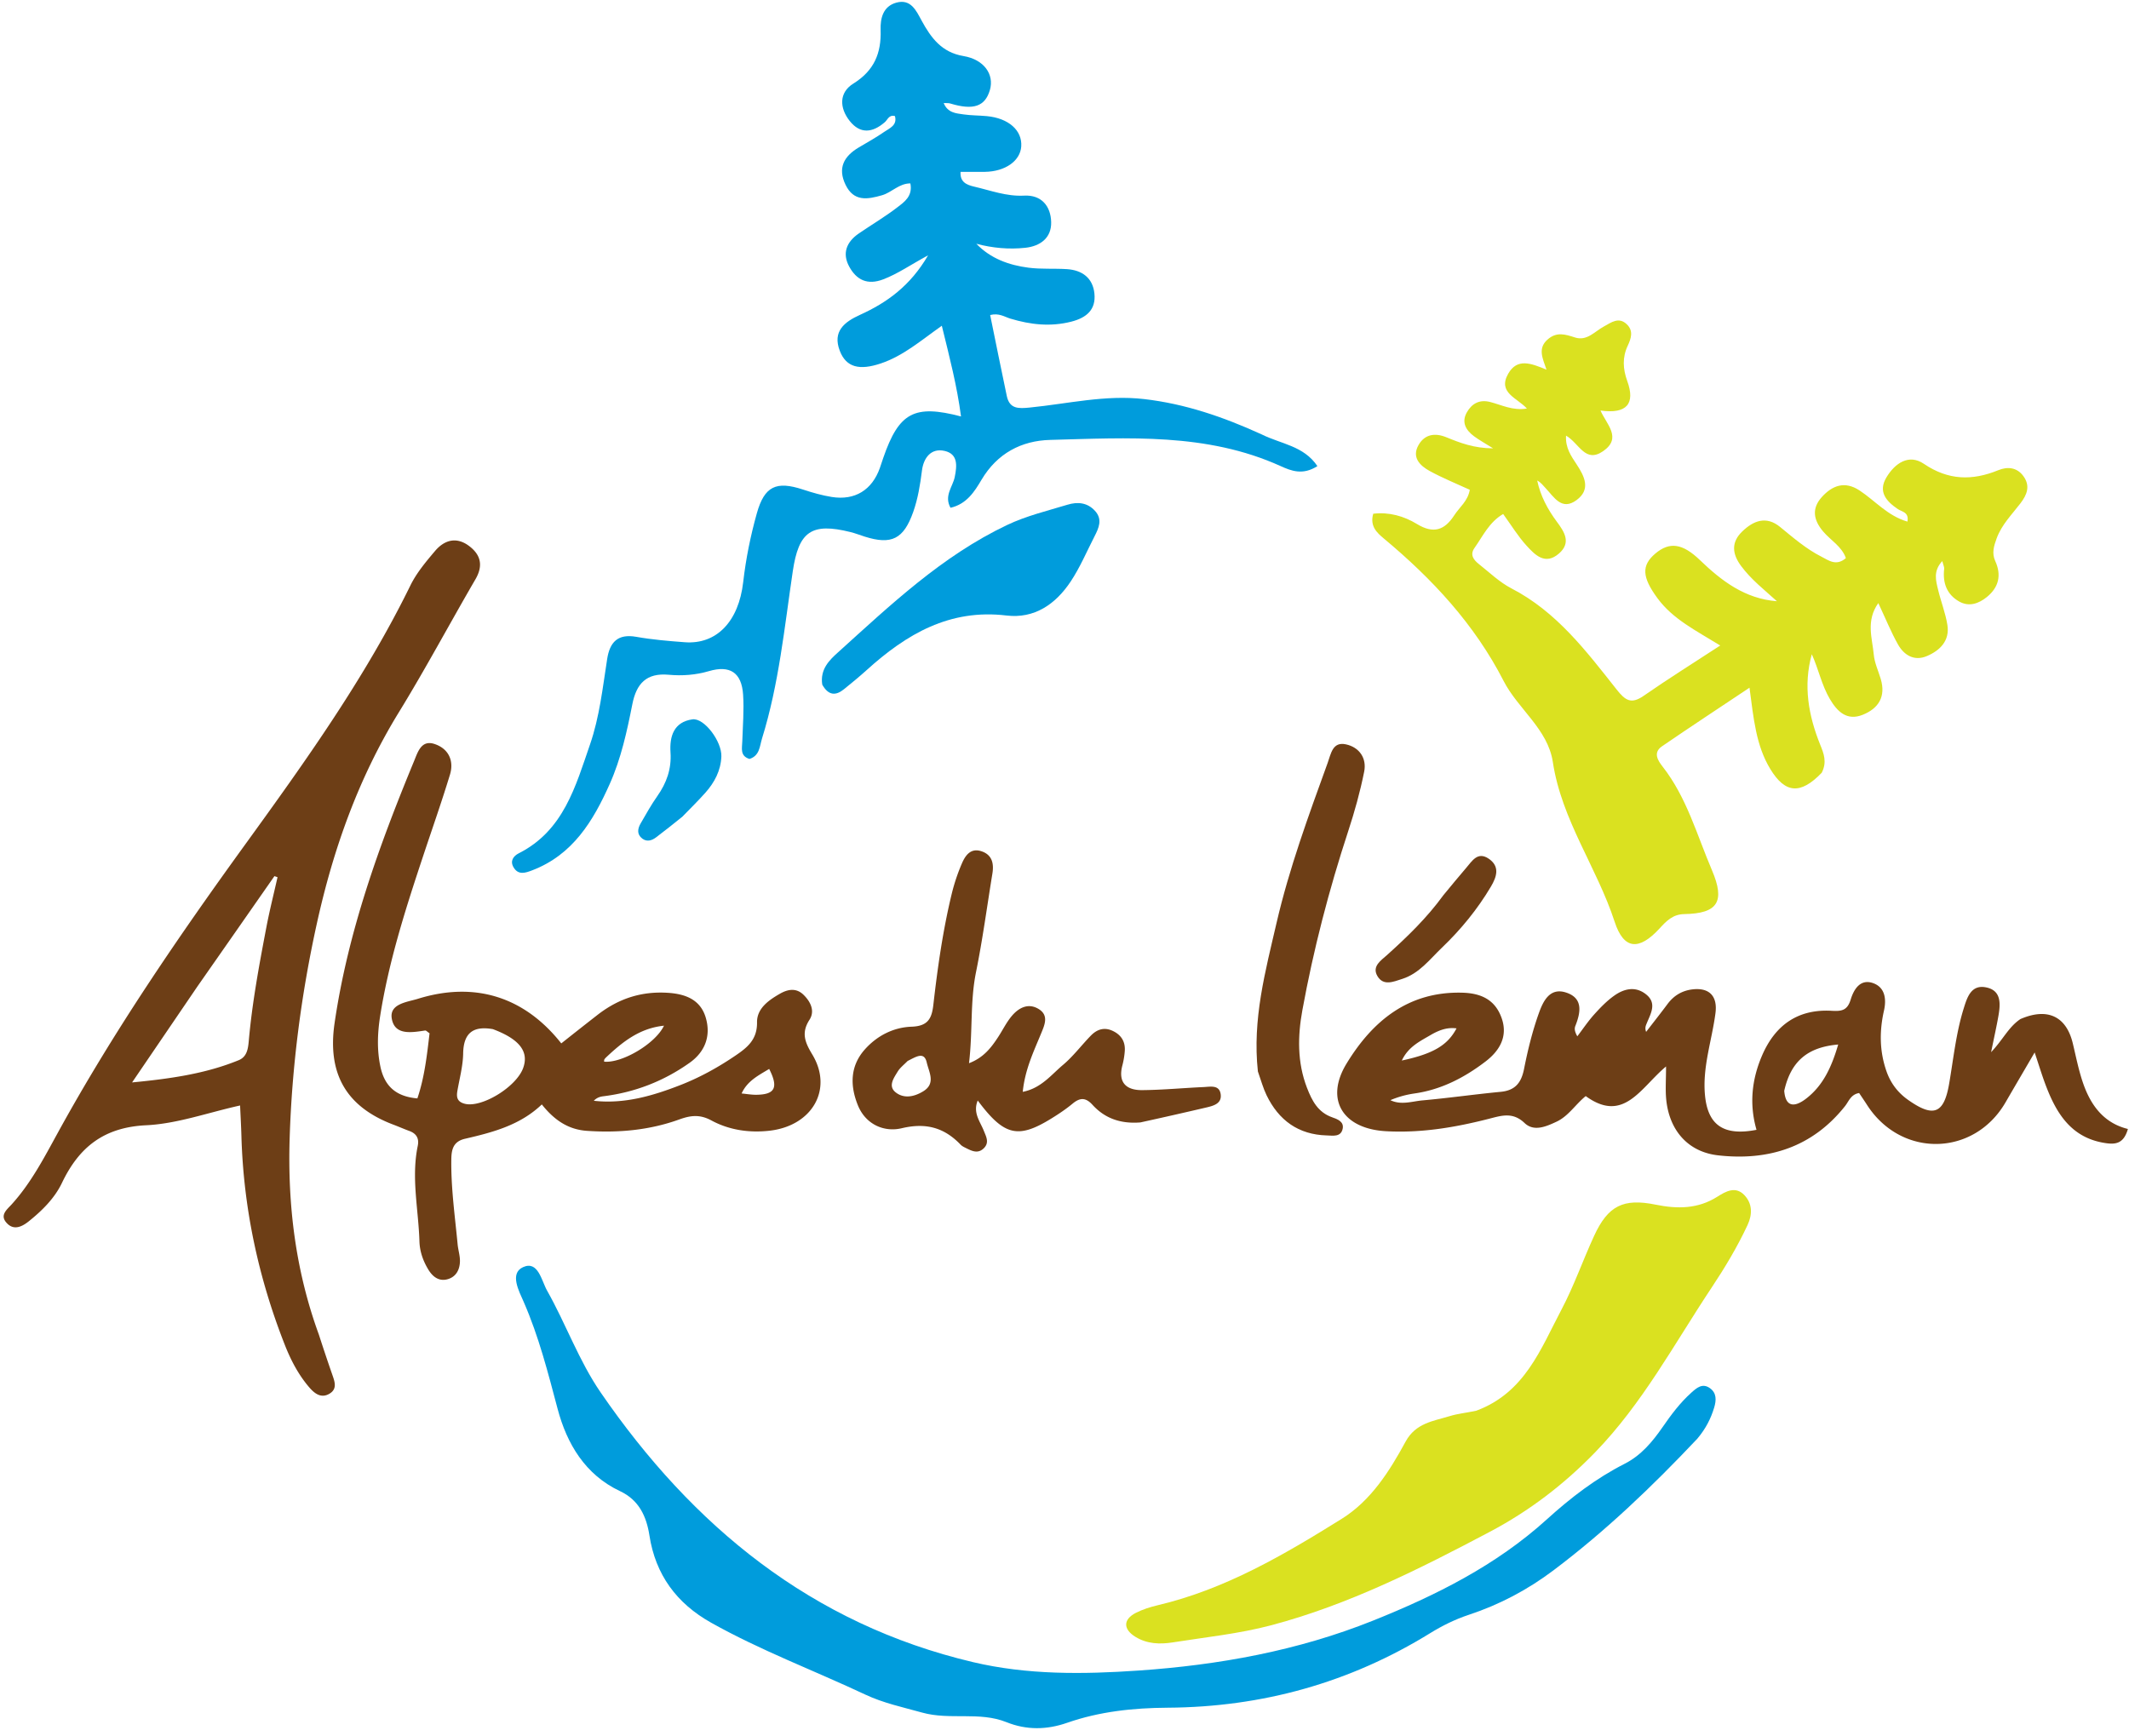
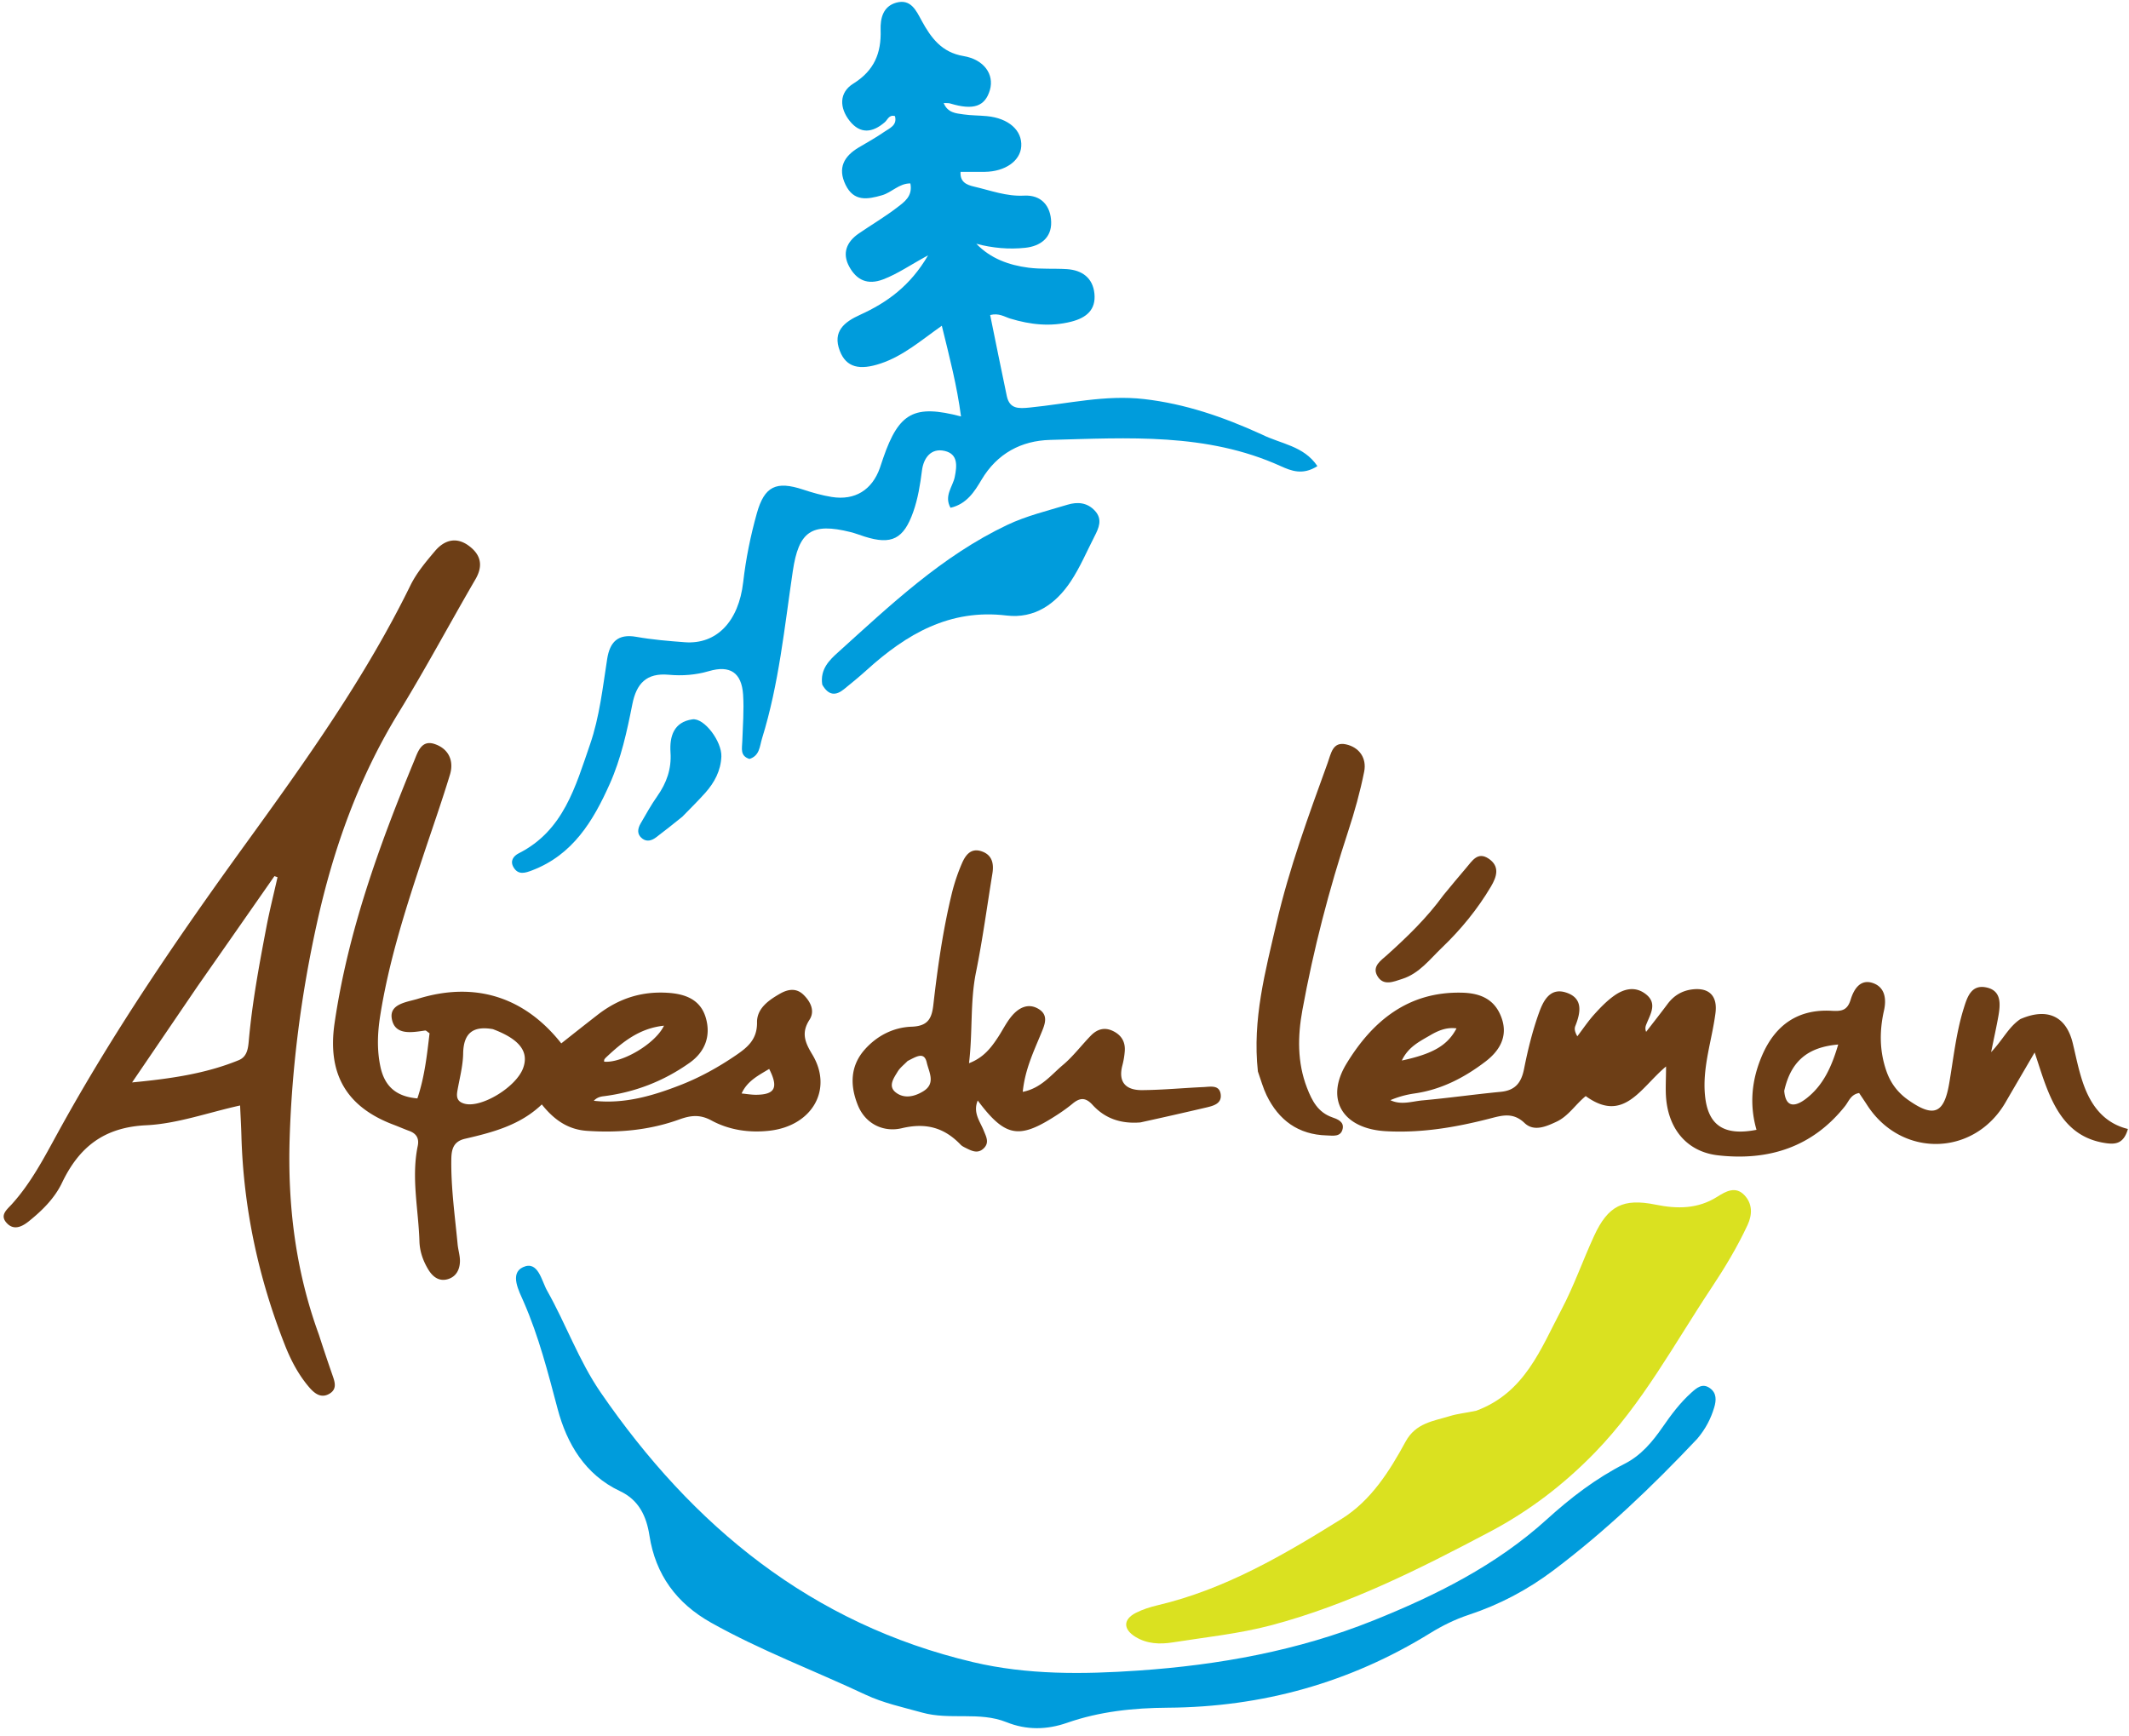
<svg xmlns="http://www.w3.org/2000/svg" width="499" height="407" fill="none">
  <clipPath id="a">
    <path d="M0 .04h499v406H0z" />
  </clipPath>
  <g clip-path="url(#a)">
-     <path fill="#dae120" d="M426.99 181.154c-5.014 5.222-8.599 4.837-12.065-.867-3.352-5.515-3.911-11.832-4.874-19.063-7.354 4.911-13.974 9.258-20.505 13.734-2.173 1.489-.966 3.346.15 4.773 5.654 7.232 8.026 16.011 11.541 24.242 3.163 7.408 1.395 10.192-6.477 10.325-2.695.046-4.202 1.638-5.798 3.376-4.815 5.246-8.38 4.973-10.514-1.567-4.161-12.749-12.433-23.839-14.489-37.45-1.171-7.752-8.157-12.416-11.541-19.019-6.826-13.316-16.716-23.927-28.067-33.389-1.614-1.345-3.33-2.892-2.489-5.811 3.687-.444 7.209.554 10.249 2.412 3.861 2.358 6.468 1.462 8.731-2.033 1.237-1.911 3.22-3.371 3.65-5.992-3.175-1.466-6.389-2.753-9.402-4.407-2.284-1.254-4.257-3.192-2.615-6.079 1.432-2.519 3.821-2.932 6.519-1.83 3.224 1.316 6.479 2.579 10.962 2.601-1.939-1.22-3.274-1.949-4.484-2.847-1.92-1.426-2.98-3.295-1.661-5.609 1.165-2.044 2.949-3.053 5.46-2.412 2.698.689 5.278 2.085 8.607 1.532-2.247-2.489-6.927-3.7-4.38-8.162 2.111-3.699 5.303-2.475 8.976-.949-.907-2.66-2.089-4.959.204-7.029 2.134-1.926 4.167-1.264 6.48-.517 2.777.898 4.601-1.398 6.726-2.557 1.766-.964 3.511-2.354 5.413-.535 1.589 1.52 1.029 3.293.198 5.064-1.269 2.701-1.123 5.41-.098 8.227 1.95 5.361-.123 7.785-6.269 6.928 1.4 3.216 5.113 6.425.611 9.529-4.215 2.906-5.587-1.865-8.689-3.648-.173 2.889 1.222 4.823 2.489 6.746 1.866 2.833 3.36 5.856-.011 8.36-3.518 2.614-5.315-.757-7.318-2.849-.562-.587-1.022-1.271-1.916-1.728.749 3.573 2.425 6.723 4.605 9.658 1.767 2.377 3.425 4.907.493 7.456-3.241 2.818-5.623.317-7.623-1.877-1.984-2.177-3.536-4.748-5.456-7.392-3.285 1.918-4.738 5.164-6.706 7.942-1.176 1.658-.176 2.856 1.052 3.827 2.48 1.963 4.823 4.239 7.592 5.67 10.588 5.472 17.531 14.688 24.639 23.681 2.045 2.588 3.408 3.559 6.371 1.498 5.697-3.961 11.59-7.642 17.932-11.786-5.671-3.506-11.08-6.147-14.713-11.092-3.613-4.916-3.804-7.665-.503-10.462 3.348-2.836 6.392-2.381 10.455 1.526 5.071 4.877 10.526 9.062 18.045 9.648-2.937-2.67-6.054-5.094-8.411-8.286-2.061-2.792-2.359-5.507.264-8.051 2.647-2.567 5.65-3.734 8.887-1.083 3.095 2.534 6.115 5.159 9.702 6.978 1.695.86 3.433 2.292 5.726.334-.961-2.748-3.572-4.173-5.328-6.241-2.272-2.675-2.74-5.38-.333-8.056 2.462-2.736 5.389-3.856 8.864-1.565 3.65 2.407 6.588 5.962 11.219 7.3.427-2.228-1.328-2.315-2.231-2.923-2.771-1.865-4.699-4.1-2.685-7.451 1.979-3.293 5.231-5.575 8.763-3.178 5.759 3.906 11.334 3.995 17.471 1.494 2.054-.837 4.308-.735 5.856 1.386 1.692 2.318.852 4.369-.672 6.371-2.007 2.637-4.397 4.989-5.585 8.222-.658 1.789-1.172 3.488-.345 5.297 1.525 3.34.841 6.192-1.955 8.465-1.915 1.557-4.197 2.356-6.5 1.044-2.903-1.653-3.89-4.38-3.503-7.66.047-.403-.197-.84-.448-1.808-2.194 2.365-1.479 4.623-.963 6.774.66 2.751 1.727 5.425 2.166 8.204.588 3.718-1.766 6.004-4.84 7.302-2.906 1.227-5.309-.189-6.742-2.742-1.611-2.871-2.853-5.949-4.612-9.698-2.962 4.187-1.409 8.244-1.066 12.059.175 1.95 1.074 3.835 1.642 5.751 1.219 4.112-.5 6.884-4.216 8.378-3.721 1.495-5.973-.746-7.711-3.683-1.931-3.264-2.655-7.031-4.237-10.507-2.045 7.375-.778 14.39 1.975 21.221.835 2.072 1.625 4.023.361 6.555z" />
    <path fill="#009cdc" d="M295.657 101.813c4.57 2.292 9.889 2.67 13.118 7.458-3.445 2.217-6.157 1.112-8.637-.01-17.348-7.852-35.749-6.603-53.993-6.13-6.722.175-12.41 3.128-16.105 9.365-1.606 2.709-3.454 5.679-7.258 6.547-1.566-2.815.528-4.937.989-7.189.556-2.72.771-5.399-2.335-6.135-3.236-.766-4.974 1.677-5.34 4.571-.421 3.32-.941 6.591-2.053 9.736-2.25 6.359-5.084 7.768-11.374 5.774-1.112-.352-2.203-.784-3.332-1.065-9.137-2.27-12.133-.158-13.52 9.179-1.952 13.148-3.239 26.425-7.206 39.203-.566 1.823-.538 4.055-2.949 4.808-2.255-.708-1.731-2.477-1.681-4.102.115-3.661.433-7.341.19-10.981-.344-5.166-3.079-6.955-8.011-5.504-3.103.913-6.282 1.14-9.409.85-5.281-.49-7.592 2.117-8.538 6.905-1.258 6.371-2.64 12.735-5.305 18.706-3.873 8.679-8.639 16.587-18.149 20.231-1.632.626-3.281 1.193-4.394-.71-.862-1.471-.051-2.63 1.253-3.29 10.478-5.301 13.28-15.676 16.682-25.527 2.227-6.446 2.959-13.283 4.012-20.013.612-3.915 2.46-5.965 6.815-5.194 3.757.666 7.586.985 11.398 1.269 7.389.549 12.607-4.807 13.668-14.091.627-5.478 1.72-10.862 3.201-16.144 1.786-6.368 4.553-7.626 10.809-5.563 2.204.727 4.465 1.377 6.751 1.742 5.43.865 9.442-1.634 11.275-6.803.279-.784.524-1.58.796-2.367 3.676-10.619 7.246-12.584 18.222-9.707-.932-7.13-2.689-13.888-4.499-21.264-4.939 3.486-9.051 7.077-14.312 8.84-4.956 1.659-8.1.968-9.607-2.978-1.733-4.538 1.064-6.746 4.739-8.416 6.324-2.873 11.784-6.787 15.965-13.959-4.125 2.23-7.113 4.338-10.528 5.639-3.706 1.412-6.258.13-7.96-2.991-1.712-3.14-.613-5.807 2.241-7.765 3.018-2.069 6.188-3.934 9.078-6.165 1.604-1.238 3.595-2.58 3.014-5.577-2.64-.016-4.359 2.117-6.637 2.775-3.458.999-6.619 1.53-8.55-2.439-1.913-3.933-.392-6.7 3.091-8.767 2.006-1.19 4.055-2.322 5.966-3.65 1.246-.867 3.096-1.513 2.517-3.7-1.393-.389-1.704.847-2.387 1.438-2.858 2.472-5.744 2.837-8.232-.31-2.417-3.059-2.507-6.65.856-8.743 4.89-3.044 6.578-7.125 6.401-12.563-.089-2.737.552-5.54 3.662-6.412 3.434-.961 4.691 1.9 5.935 4.184 2.225 4.085 4.722 7.48 9.834 8.333 4.8.801 7.232 4.302 6.188 7.93-1.124 3.906-3.88 4.837-9.325 3.182-.407-.124-.871-.06-1.515-.095.946 2.31 2.883 2.402 4.62 2.656 1.807.264 3.656.236 5.479.407 5.103.477 8.332 3.331 8.083 7.095-.226 3.413-3.762 5.9-8.523 5.97-1.812.026-3.625.004-5.703.004-.161 2.32 1.313 3.028 3.172 3.458 3.869.894 7.589 2.334 11.719 2.112 4.088-.22 6.251 2.477 6.347 6.195.096 3.717-2.544 5.663-6.089 6.037-3.82.404-7.618.068-11.452-.945 3.339 3.465 7.621 5.012 12.237 5.609 2.959.382 5.992.147 8.982.337 3.595.23 6.101 2.081 6.462 5.747.371 3.758-1.846 5.656-5.427 6.567-4.882 1.241-9.563.71-14.268-.71-1.372-.414-2.665-1.368-4.744-.845 1.311 6.403 2.57 12.697 3.896 18.976.653 3.091 2.784 2.972 5.388 2.714 8.91-.881 17.703-3.034 26.797-1.985 9.563 1.102 18.476 4.142 27.499 8.255zM397.829 337.279c-10.663 11.308-21.631 21.766-33.778 30.906-6.015 4.526-12.602 8.014-19.805 10.392-3.131 1.033-6.184 2.533-8.995 4.27-18.883 11.666-39.428 17.361-61.568 17.504-8.035.052-15.949.879-23.594 3.547-4.733 1.652-9.491 1.734-14.178-.151-6.376-2.564-13.247-.431-19.762-2.248-4.494-1.254-9.073-2.219-13.302-4.208-12.049-5.667-24.558-10.349-36.199-16.884-8.046-4.517-13.013-11.222-14.436-20.447-.691-4.479-2.47-8.3-6.858-10.362-8.239-3.87-12.501-11.177-14.653-19.282-2.266-8.53-4.413-16.994-7.964-25.12-1.067-2.443-3.357-6.653-.163-8.119 3.559-1.633 4.337 3.168 5.649 5.487 4.425 7.822 7.436 16.422 12.55 23.865 21.581 31.408 49.435 54.293 87.266 63.235 12.76 3.016 25.804 2.872 38.799 1.979 18.854-1.295 37.344-4.643 54.943-11.695 14.726-5.901 28.895-12.966 40.792-23.767 5.582-5.068 11.491-9.599 18.231-13.023 3.828-1.946 6.5-5.146 8.889-8.6 1.994-2.885 4.082-5.686 6.704-8.042 1.267-1.138 2.61-2.344 4.384-1.073 1.607 1.151 1.498 2.861.994 4.538-.775 2.579-1.968 4.949-3.946 7.298z" />
    <path fill="#dae120" d="M346.018 330.723c11.398-4.231 15.107-14.515 19.957-23.691 2.947-5.574 5.025-11.601 7.676-17.341 3.25-7.038 6.832-8.817 14.4-7.275 5.06 1.031 9.9 1.033 14.455-1.857 1.99-1.263 4.275-2.557 6.348-.374 1.905 2.006 1.891 4.544.744 7.003-2.399 5.144-5.313 9.996-8.452 14.718-8.729 13.136-16.157 27.119-27.326 38.623-7.311 7.531-15.418 13.71-24.59 18.562-16.496 8.726-33.182 17.145-51.318 21.942-7.515 1.987-15.349 2.788-23.057 4.008-2.993.473-6.014.367-8.724-1.299-2.904-1.785-2.918-4.083.075-5.619 1.613-.827 3.406-1.387 5.179-1.805 15.784-3.726 29.554-11.812 43.083-20.243 6.846-4.266 11.196-11.144 14.975-18.1 2.378-4.378 6.481-4.8 10.358-5.989 1.887-.58 3.897-.762 6.217-1.263z" />
    <g fill="#6d3e16">
      <path d="M74.746 312.908a426.203 426.203 0 0 0 3.137 9.364c.563 1.616 1.22 3.33-.641 4.453-1.999 1.204-3.552-.073-4.768-1.488-2.518-2.93-4.295-6.333-5.704-9.912-6.211-15.781-9.719-32.127-10.19-49.103-.06-2.143-.184-4.284-.307-7.056-7.599 1.686-14.754 4.291-22.017 4.637-9.854.471-15.708 5.082-19.731 13.506-1.718 3.597-4.64 6.497-7.789 9.019-1.67 1.338-3.63 2.226-5.294.244-1.471-1.753.175-2.992 1.293-4.223 4.526-4.984 7.607-10.939 10.8-16.758 13.007-23.705 28.255-45.959 44.074-67.809 14.065-19.428 27.98-38.892 38.576-60.521 1.442-2.943 3.646-5.57 5.788-8.096 2.177-2.568 4.99-3.396 7.953-1.179 2.801 2.096 3.36 4.643 1.503 7.834-6.026 10.358-11.67 20.947-17.937 31.154-9.438 15.369-15.36 31.987-19.222 49.507-3.665 16.624-5.854 33.454-6.38 50.404-.483 15.509 1.33 30.896 6.855 46.023zm-28.472-81.65-15.316 22.504c8.852-.852 17.157-2.009 24.98-5.21 1.968-.805 2.209-2.701 2.377-4.596.797-8.943 2.438-17.759 4.116-26.565.75-3.938 1.738-7.83 2.618-11.743l-.727-.252c-5.876 8.425-11.751 16.851-18.048 25.862zM473.539 238.912c6.396-2.776 10.764-.616 12.284 5.675.781 3.234 1.408 6.531 2.523 9.65 1.786 4.992 4.803 9.061 10.397 10.438-.985 3.469-2.916 3.655-5.242 3.311-8.101-1.2-11.602-7.061-14.141-13.889-.802-2.156-1.471-4.362-2.473-7.362-2.533 4.34-4.69 8.015-6.827 11.701-7.384 12.733-24.437 13.06-32.447.621-.617-.959-1.261-1.899-1.867-2.809-1.959.332-2.417 1.951-3.3 3.063-7.67 9.662-17.962 12.874-29.748 11.546-7.134-.804-11.496-5.942-12.174-13.189-.21-2.254-.032-4.544-.032-7.648-5.98 4.989-9.905 13.434-18.829 6.946-2.451 2-4.044 4.691-6.835 6-2.484 1.165-5.319 2.393-7.502.311-2.766-2.638-5.408-1.741-8.329-.993-7.928 2.032-15.932 3.378-24.182 2.914-10.027-.562-14.381-7.366-9.202-15.864 6.047-9.922 14.432-16.941 27.105-16.607 4.466.117 7.776 1.669 9.279 6.074 1.482 4.346-.682 7.658-3.792 10.039-4.908 3.757-10.371 6.619-16.661 7.51a22.356 22.356 0 0 0-5.663 1.57c2.515 1.22 5.06.276 7.531.053 6.122-.553 12.214-1.422 18.334-2.009 3.395-.326 4.825-2.133 5.464-5.366.869-4.395 1.945-8.79 3.447-13.002.969-2.718 2.49-6.132 6.323-4.931 4.094 1.281 3.542 4.606 2.258 7.839-.23.579-.224 1.253.457 2.447 1.309-1.717 2.515-3.526 3.954-5.126 1.436-1.597 2.966-3.18 4.707-4.414 2.298-1.629 4.952-2.264 7.419-.322 2.64 2.078 1.144 4.486.206 6.78-.229.559-.508 1.098-.16 2.039 1.676-2.175 3.382-4.33 5.022-6.533 1.478-1.987 3.422-3.146 5.859-3.428 3.947-.457 5.89 1.602 5.373 5.566-.837 6.414-3.081 12.649-2.457 19.248.662 7.006 4.363 9.615 12.076 8.11-1.707-5.925-1.145-11.723 1.296-17.402 3.122-7.265 8.526-10.956 16.362-10.499 2.336.136 3.639-.105 4.414-2.631.73-2.377 2.254-4.995 5.36-3.819 2.741 1.037 3.032 3.802 2.443 6.41-1.09 4.826-1.054 9.545.602 14.256.981 2.793 2.678 4.989 5.04 6.66 5.975 4.228 8.422 3.27 9.634-3.778 1.014-5.901 1.617-11.879 3.406-17.629.812-2.608 1.729-5.594 5.127-4.984 3.756.675 3.52 3.876 3.001 6.805-.429 2.418-.967 4.817-1.698 8.408 2.85-3.017 4.069-5.871 6.858-7.756zm-55.346 16.816c.336 4.236 2.796 3.607 5.06 1.884 4.056-3.087 6.049-7.488 7.59-12.737-7.132.614-11.08 3.876-12.65 10.853zm-82.675-13.199c-2.566 1.524-5.392 2.771-6.956 6.1 7.402-1.587 10.742-3.599 12.822-7.541-1.894-.235-3.619.169-5.866 1.441z" />
      <path d="M140.287 237.744c4.997-3.799 10.276-5.36 16.195-4.994 4.154.256 7.691 1.581 8.939 5.84 1.24 4.233-.131 7.972-3.774 10.559-6.078 4.317-12.851 6.947-20.274 7.862-.774.095-1.529.351-2.197 1.051 7.144.809 13.856-1.164 20.378-3.715 4.487-1.755 8.73-4.102 12.752-6.829 2.847-1.93 5.183-3.781 5.13-7.845-.042-3.247 2.704-5.182 5.376-6.711 1.864-1.068 3.828-1.406 5.531.265 1.656 1.624 2.715 3.79 1.383 5.853-1.984 3.074-1.039 5.314.663 8.134 4.929 8.171-.022 16.749-10.062 17.873-4.765.533-9.446-.17-13.579-2.407-2.732-1.48-4.903-1.19-7.526-.242-6.994 2.528-14.261 3.183-21.649 2.675-4.226-.29-7.53-2.349-10.58-6.192-5.119 4.893-11.547 6.552-18.013 8.052-2.752.639-3.167 2.513-3.199 4.86-.092 6.673.852 13.266 1.479 19.883.125 1.319.56 2.627.544 3.937-.025 1.96-.869 3.67-2.871 4.24-2.055.586-3.527-.582-4.547-2.266-1.224-2.023-2.005-4.235-2.076-6.608-.224-7.455-1.948-14.886-.397-22.373.36-1.734-.294-2.895-1.977-3.507-1.252-.455-2.47-.999-3.717-1.47-11.142-4.204-15.523-12.02-13.798-23.818 3.134-21.436 10.434-41.582 18.645-61.459.859-2.079 1.682-4.978 4.747-3.983 3.268 1.061 4.664 3.87 3.646 7.217-1.937 6.366-4.152 12.648-6.25 18.966-4.091 12.32-8.064 24.672-10.096 37.546-.627 3.974-.793 7.945.048 11.918.934 4.417 3.485 7.008 8.667 7.452 1.687-4.996 2.255-10.179 2.853-15.267-.503-.327-.798-.684-1.037-.649-3.179.465-7.156 1.204-7.82-2.827-.57-3.461 3.625-3.833 6.125-4.609 13.3-4.129 24.953-.507 33.605 10.455 2.804-2.218 5.616-4.444 8.733-6.867zm-24.767 3.525c-4.527-.789-6.88.794-6.963 5.708-.05 2.955-.863 5.901-1.366 8.845-.258 1.515.056 2.519 1.765 2.948 3.943.992 12.052-3.926 13.666-8.392 1.357-3.753-.721-6.719-7.102-9.109zm26.401 6.756c-.099.131-.234.25-.288.399a1.315 1.315 0 0 0-.03.466c4.118.411 11.991-4.161 14.023-8.43-5.643.591-9.59 3.656-13.705 7.565zm31.901 8.326c1.151.107 2.304.318 3.454.305 4.372-.05 5.229-1.669 3.005-6.059-2.506 1.522-5.129 2.806-6.459 5.754zM267.278 263.14c-4.685.37-8.355-.987-11.213-4.124-1.603-1.76-2.927-1.724-4.663-.285-1.533 1.272-3.208 2.393-4.904 3.443-7.896 4.889-11.129 4.135-17.333-4.17-1.194 2.859.555 4.907 1.421 7.086.561 1.413 1.361 2.789-.024 4.13-1.368 1.323-2.773.619-4.137-.063-.445-.222-.931-.445-1.265-.794-3.846-4.022-8.135-5.209-13.8-3.865-4.215 1.001-8.479-.942-10.275-5.348-1.825-4.479-1.928-9.137 1.607-13.113 2.909-3.271 6.761-5.192 10.965-5.34 3.825-.134 4.734-1.898 5.102-5.118 1-8.755 2.238-17.484 4.316-26.06a44.555 44.555 0 0 1 2.372-7.082c.801-1.859 2.029-3.688 4.537-2.886 2.536.811 3.008 2.856 2.618 5.238-1.26 7.714-2.292 15.475-3.844 23.13-1.402 6.911-.748 13.881-1.639 21.337 3.428-1.307 5.193-3.643 6.82-6.123 1.095-1.669 1.974-3.515 3.261-5.015 1.608-1.874 3.805-3.032 6.204-1.592 2.499 1.5 1.435 3.765.607 5.776-1.759 4.272-3.776 8.459-4.296 13.669 4.316-.853 6.668-3.997 9.435-6.32 2.405-2.02 4.324-4.61 6.535-6.873 1.374-1.408 3.041-2.024 4.993-1.154 2.05.914 3.096 2.495 2.952 4.738a18.445 18.445 0 0 1-.572 3.435c-1.045 4.014.946 5.796 4.608 5.77 4.819-.035 9.635-.504 14.455-.719 1.59-.07 3.721-.592 3.995 1.761.245 2.108-1.68 2.629-3.328 3.017a1078.695 1078.695 0 0 1-15.51 3.514zm-54.543-14.409c-.795.829-1.766 1.551-2.346 2.51-.91 1.506-2.308 3.402-.444 4.861 1.992 1.559 4.437.987 6.491-.289 2.941-1.828 1.289-4.475.781-6.707-.597-2.628-2.393-1.425-4.482-.375z" />
    </g>
    <path fill="#009cdc" d="M192.722 160.504c-.56-3.632 1.717-5.782 3.675-7.551 12.321-11.128 24.391-22.624 39.655-29.875 4.543-2.158 9.394-3.309 14.158-4.756 2.369-.719 4.647-.514 6.433 1.439 1.829 2 .892 4.029-.116 5.996-1.816 3.546-3.383 7.264-5.574 10.565-3.506 5.281-8.463 8.772-15.065 7.977-13.298-1.601-23.439 4.357-32.73 12.771-1.724 1.562-3.529 3.036-5.337 4.502-1.887 1.531-3.611 1.574-5.099-1.068z" />
    <path fill="#6d3e16" d="M294.828 251.196c-1.327-12.231 1.758-23.52 4.372-34.826 2.964-12.814 7.502-25.156 11.976-37.506.799-2.203 1.158-5.046 4.303-4.356 3.114.684 4.894 3.227 4.261 6.396-.941 4.711-2.241 9.376-3.741 13.945-4.516 13.759-8.148 27.749-10.746 41.975-1.102 6.034-1.232 12.228 1.087 18.217 1.191 3.073 2.584 5.747 5.931 6.91 1.251.435 2.779 1.028 2.425 2.684-.426 1.989-2.295 1.592-3.721 1.554-6.668-.179-11.275-3.556-14.121-9.438-.792-1.639-1.275-3.427-2.026-5.555zM338.303 209.868c1.924-2.314 3.593-4.382 5.332-6.389 1.378-1.589 2.676-3.916 5.254-2.193 2.716 1.817 1.935 4.244.553 6.573-3.156 5.319-7.034 10.056-11.498 14.329-2.863 2.742-5.3 6.041-9.293 7.309-2.02.641-4.415 1.747-5.826-.695-1.32-2.286.891-3.657 2.288-4.919 4.694-4.238 9.245-8.593 13.19-14.015z" />
    <path fill="#009cdc" d="M159.905 191.488c-2.221 1.778-4.159 3.34-6.149 4.832-.978.734-2.133 1.105-3.22.275-1.316-1.005-1.095-2.326-.373-3.568 1.249-2.152 2.456-4.342 3.887-6.371 2.185-3.099 3.362-6.397 3.105-10.244-.255-3.816.79-7.147 5.128-7.768 2.766-.397 6.933 5.187 6.792 8.722-.132 3.29-1.605 6.072-3.752 8.482-1.653 1.856-3.432 3.601-5.418 5.64z" />
  </g>
</svg>